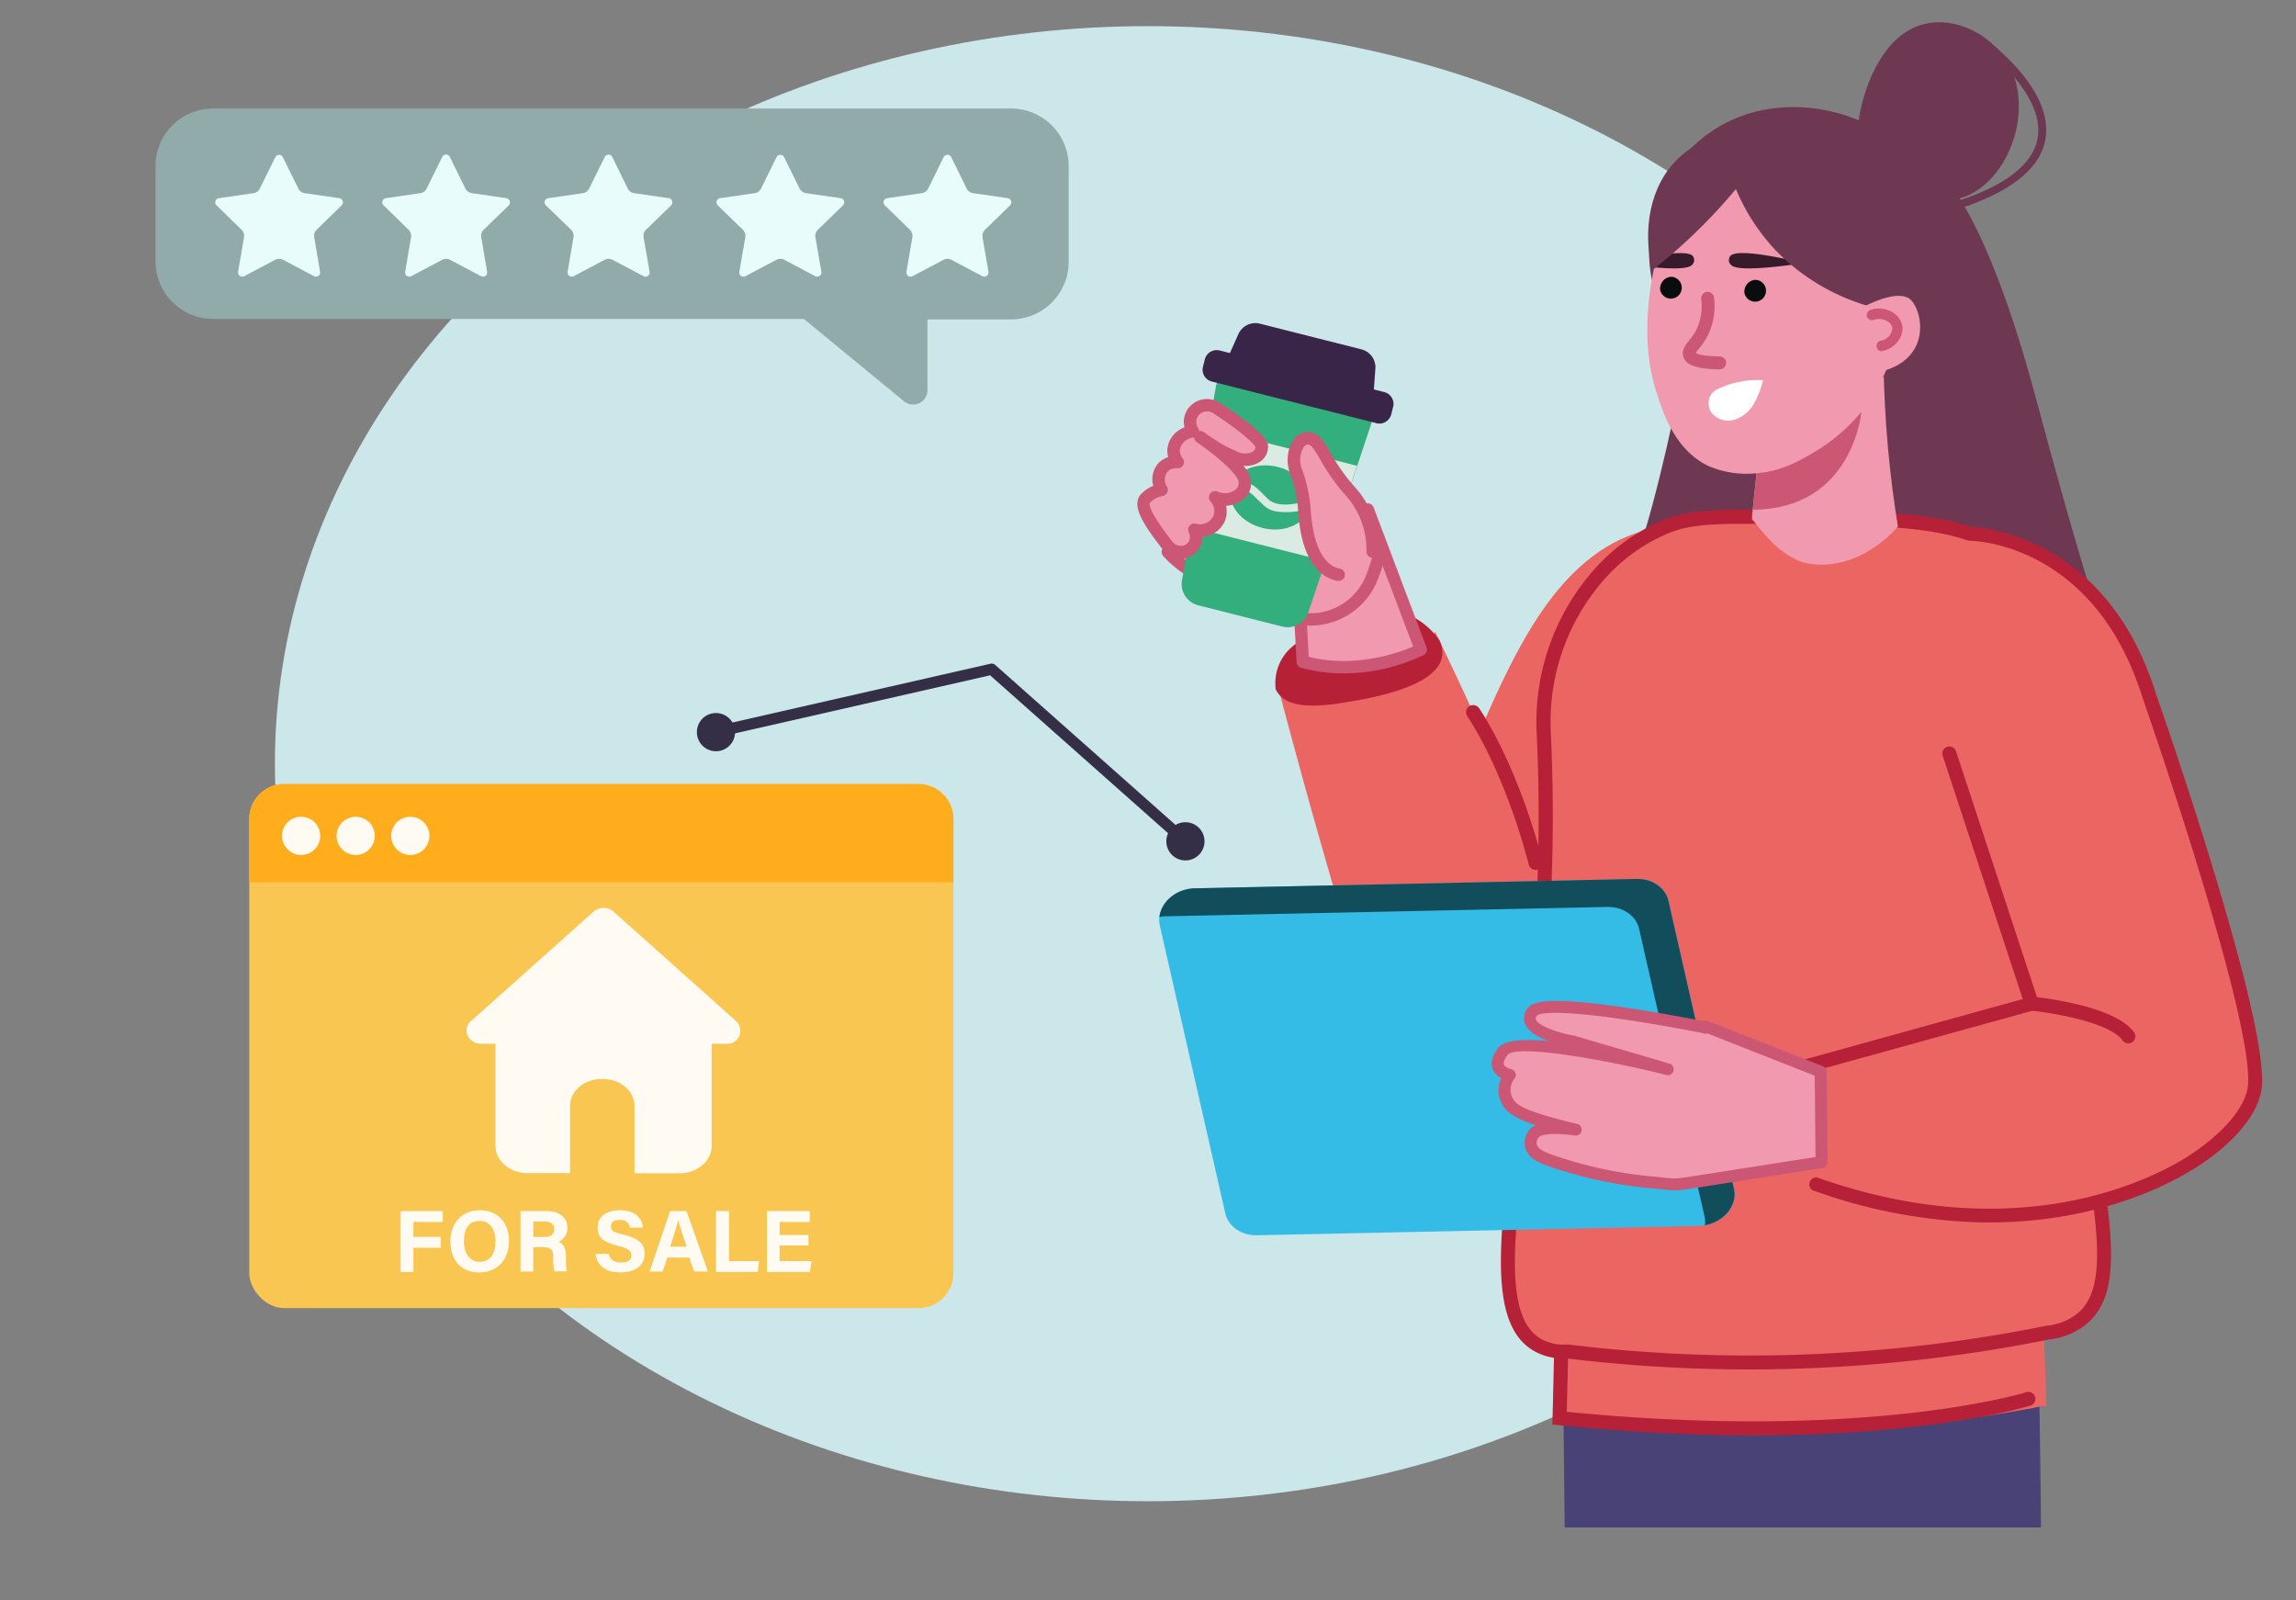
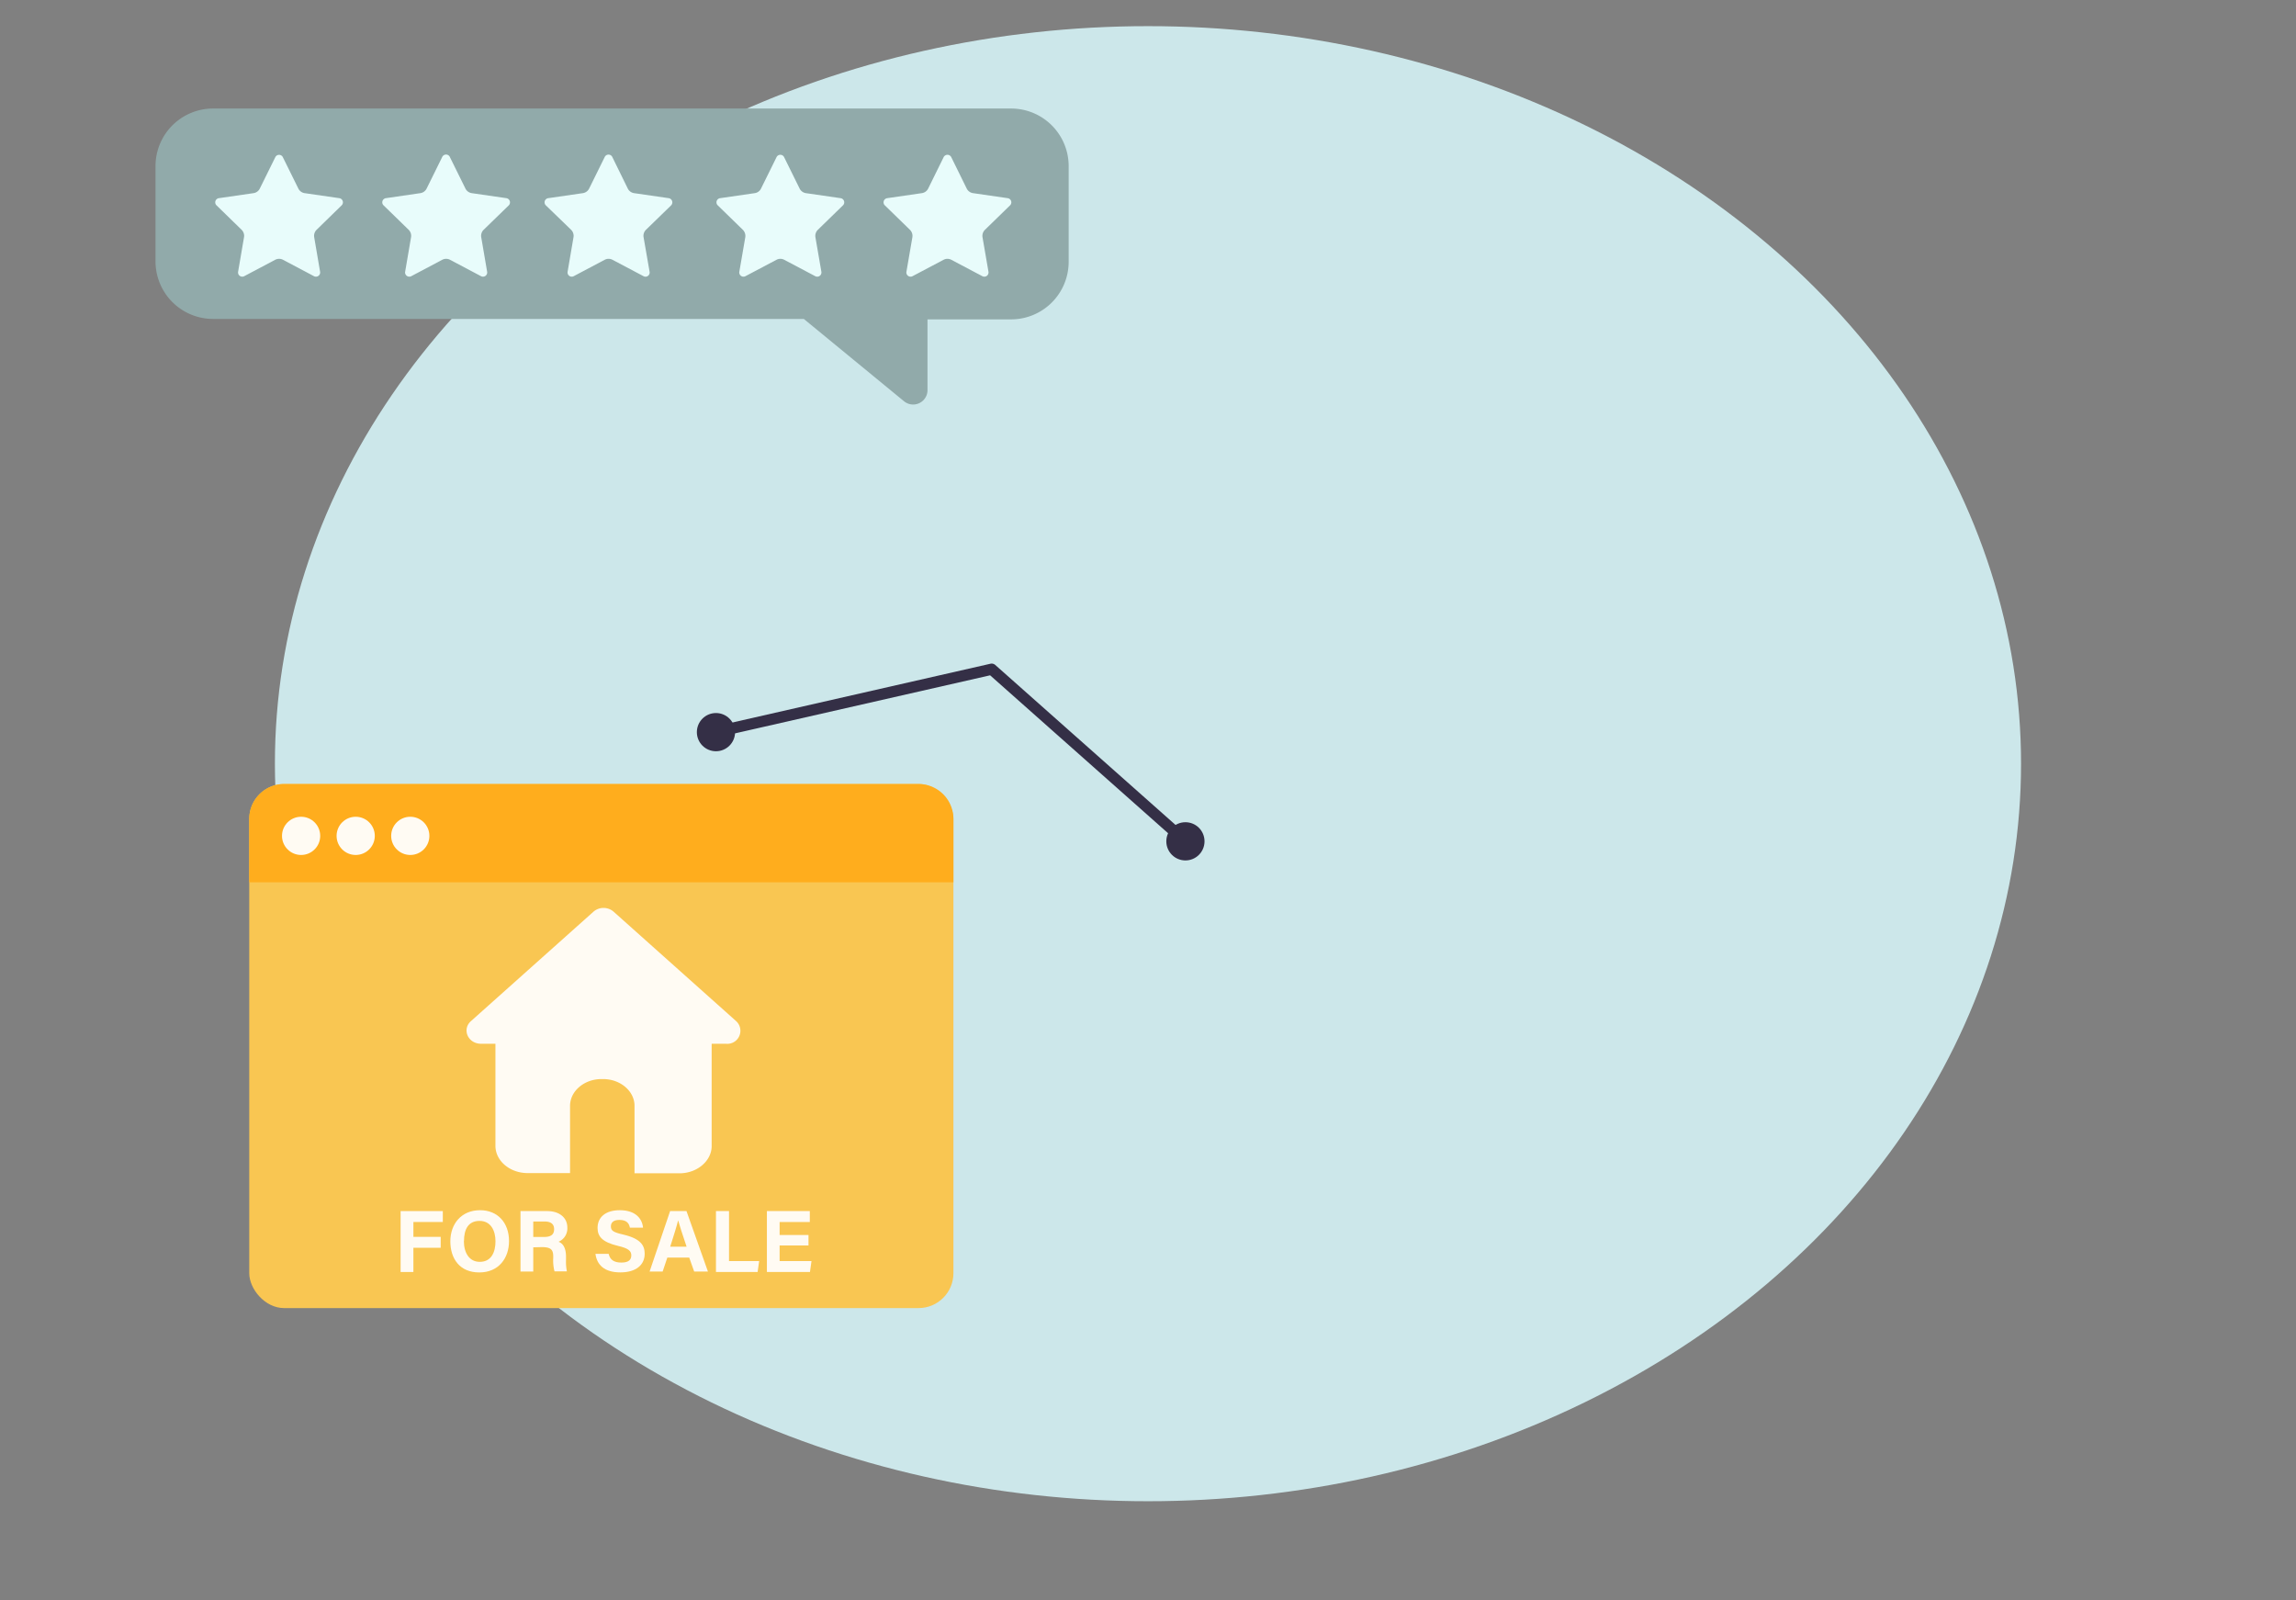
<svg xmlns="http://www.w3.org/2000/svg" viewBox="0 0 420.61 293.08">
  <rect x="0" y="0" width="420.61" height="293.08" fill="#808080" stroke="none" />
  <defs>
    <clipPath id="a">
-       <rect fill="none" height="279.79" width="420.61" />
-     </clipPath>
+       </clipPath>
  </defs>
  <ellipse cx="210.3" cy="139.89" fill="#cce7ea" rx="159.94" ry="135.1" />
  <g clip-path="url(#a)">
    <g>
      <g>
        <path d="M317.25,97.49a30.74,30.74,0,0,0-15.63-.38c-16.32,4.16-24.32,22.57-31.33,38.69a142.87,142.87,0,0,0-9.85,33.38c.41,1.31,2.45,7.5,6.28,7.91,1,.1,1.77-.19,3.9-1.2a92.07,92.07,0,0,0,8.4-4.44C283.25,168.52,299.64,139.66,317.25,97.49Z" fill="#eb6563" />
        <path d="M283.65,172.19c0-8.87-2.48-15.49-6.8-25.77-3.58-8.48-8.19-18.89-13.94-30.69-.62,1.15-5.07,9.06-14.61,11a21.63,21.63,0,0,1-14.55-2.32c2.54,9.65,5.45,20.39,8.78,32,5.25,18.4,7.15,23.82,12.69,28.43,6.31,5.25,17.12,9.28,23.33,4.87C283.68,186.1,283.66,178.13,283.65,172.19Z" fill="#eb6563" />
        <path d="M263.69,117.29a5.12,5.12,0,0,1,.51,2.85c-.81,5.79-13.47,7.83-18.31,8.61-7.78,1.26-10.39-.1-11.6-1.57a5,5,0,0,1-.58-.89v0a8.71,8.71,0,0,1,3.11-7.91,28.42,28.42,0,0,1,11.08-5.69c3.3-.85,5.22-1.4,7.76-.89A13.57,13.57,0,0,1,263.69,117.29Z" fill="#b62138" />
        <path d="M250.63,93.39,260.31,119s-10.29,5.39-21.65,2.19l-.89-16.35Z" fill="#f199ae" />
        <path d="M238.35,122.32a1.13,1.13,0,0,1-.82-1L236.64,105A1.12,1.12,0,0,1,237,104l12.85-11.5a1.14,1.14,0,0,1,1-.26,1.15,1.15,0,0,1,.79.71l9.69,25.65a1.13,1.13,0,0,1-.54,1.4,34.17,34.17,0,0,1-15.35,3.34A29.4,29.4,0,0,1,238.35,122.32Zm11.8-27-11.21,10,.81,15c8.59,2.12,16.51-.76,19.13-1.89Z" fill="#cb5774" />
        <path d="M355.83,32.1s8,6.87,17,40.36c8.75,32.63,12.87,44.42,12.87,44.42s-20.34,14.79-41.17,2.07l-3.07-77.46Z" fill="#6e3852" />
        <path d="M310.72,54.94s-8.85,52.7-16.72,58.37,30.09,13.12,39.24,7.5S319.48,59.27,310.72,54.94Z" fill="#6e3852" />
        <path d="M226.15,77.12s19.59,9.14,26.68,23.83a34.06,34.06,0,0,1-1.45,4.68,12.26,12.26,0,0,1-15.54,7.09c-7.46-2.63-17.93-7-21.9-11.69Z" fill="#f199ae" />
        <path d="M235.5,113.81c-8-2.82-18.35-7.19-22.43-12a1.14,1.14,0,0,1-.14-1.25L225.14,76.6a1.13,1.13,0,0,1,1.49-.51c.81.38,20,9.48,27.22,24.37a1.14,1.14,0,0,1,.09.73,34.68,34.68,0,0,1-1.51,4.89,13.27,13.27,0,0,1-12.72,8.51A13.84,13.84,0,0,1,235.5,113.81Zm-8.85-35.17-11.34,22.21c3.23,3.35,10.61,7.17,20.94,10.82a11,11,0,0,0,14.06-6.41,34.14,34.14,0,0,0,1.32-4.17C245.58,89,230.62,80.68,226.65,78.64Z" fill="#cb5774" />
        <path d="M222.82,70.39c-.2,1.11-.4,2.23-.59,3.35-.28,1.57-.55,3.14-.82,4.71l-3.18,18.11c-.56,3.25-1.13,6.49-1.7,9.74a4,4,0,0,0,3,4.58l15.37,3.89a4,4,0,0,0,4.78-2.63q1.58-4.68,3.13-9.37l5.82-17.45q.76-2.26,1.51-4.53l1.08-3.23a4,4,0,0,0-2.82-5.16l-20.61-5.21a4,4,0,0,0-4.93,3.2Z" fill="#33ae7d" />
        <path d="M221.41,78.45l-3.18,18.11,24.54,6.21,5.82-17.45Z" fill="#d9ebe3" />
        <path d="M224.54,66.38l27,6.83c0-.37.05-.74.08-1.11.09-1.12.17-2.23.25-3.34l.09-1.22A3.4,3.4,0,0,0,249.43,64l-18.62-4.71a3.41,3.41,0,0,0-3.95,1.92c-.17.38-.33.75-.5,1.12L225,65.36Z" fill="#392548" />
        <path d="M222.23,67.93h31.11a2.23,2.23,0,0,1,2.23,2.23v1.4a2.24,2.24,0,0,1-2.24,2.24H222.23A2.23,2.23,0,0,1,220,71.56v-1.4a2.24,2.24,0,0,1,2.24-2.24Z" fill="#392548" transform="rotate(-165.81 237.788 70.86)" />
        <path d="M225.37,90.22c-.12,2.8,2.33,5.57,5.9,6.48,3.89,1,7.67-.62,8.55-3.59a12.84,12.84,0,0,1-6.29.52,4.25,4.25,0,0,1-1.95-1c-.4-.36-.76-.72-1.07-1C228.8,89.92,228.05,89.17,225.37,90.22Z" fill="#33ae7d" />
        <path d="M240,91.6c-.12-2.66-2.5-5.21-5.9-6.07-3.68-.93-7.26.45-8.38,3.12,2.86-.9,4,.19,5.62,1.82.32.32.66.65,1,1C234.21,93.15,238,92.23,240,91.6Z" fill="#33ae7d" />
        <path d="M239.71,80.27c2.4.22,2.56,3.91,7.47,9.47a15.94,15.94,0,0,1,4.3,11.35l-6.25,4.19c-4.72-1-6-7.3-6.25-11.82a25.44,25.44,0,0,0-1.52-7.1C236.31,83.21,237.81,80.09,239.71,80.27Z" fill="#f199ae" />
        <path d="M245.21,106.41a1.13,1.13,0,0,0,.25-2.24c-4.12-.85-5.12-7.12-5.35-10.78A26.94,26.94,0,0,0,238.53,86a4.52,4.52,0,0,1,.32-4.12,1,1,0,0,1,.75-.45c.65.06,1.07.7,2.13,2.53a36.84,36.84,0,0,0,4.6,6.57,15,15,0,0,1,4,10.48,1.14,1.14,0,0,0,2.26.24A17.05,17.05,0,0,0,248,89a35.42,35.42,0,0,1-4.33-6.19c-1.17-2-2-3.49-3.89-3.66a3.14,3.14,0,0,0-2.75,1.32,6.76,6.76,0,0,0-.67,6.29,23.82,23.82,0,0,1,1.45,6.78c.47,7.55,2.95,12,7.17,12.86Z" fill="#cb5774" />
        <path d="M220.48,74.29a3.32,3.32,0,0,1,2.41.45c2.09,1.38,8.27,5.6,8.28,7.05,0,1.76-1.92,3-4.55,2.12s-6.73-3.84-6.73-3.84,7.79,5.24,8.15,8-3.32,4-5.42,3a3.75,3.75,0,0,1,.71,3.85A3.84,3.84,0,0,1,218.81,97a3.16,3.16,0,0,1,.16,2.33,2.8,2.8,0,0,1-.69,1,3,3,0,0,1-4.43-.48c-2.51-3.27-5.3-7-4-8.57a5,5,0,0,1,1.4-1,5.21,5.21,0,0,1,1.57-.54,3.48,3.48,0,0,1,.34-4.2,3.38,3.38,0,0,1,2.62-.89A3.51,3.51,0,0,1,215,82.2,3.91,3.91,0,0,1,218.54,79a3.26,3.26,0,0,1-.36-2.8A3.16,3.16,0,0,1,220.48,74.29Z" fill="#f199ae" />
-         <path d="M216,102.26a4.3,4.3,0,0,1-3.05-1.67c-3.35-4.36-5.77-7.86-4-10a6.55,6.55,0,0,1,2.32-1.6,4.44,4.44,0,0,1,1.05-4.26,4.17,4.17,0,0,1,1.69-1,4.18,4.18,0,0,1-.14-1.65A4.78,4.78,0,0,1,217,78.28a4.07,4.07,0,0,1,.12-2.44,4.25,4.25,0,0,1,3.13-2.66h0a4.46,4.46,0,0,1,3.26.61c8.78,5.81,8.79,7.35,8.79,8a3.33,3.33,0,0,1-1.41,2.75,4.54,4.54,0,0,1-3.12.77A5.71,5.71,0,0,1,229.16,88a3.78,3.78,0,0,1-1.64,3.65,5.57,5.57,0,0,1-2.92,1,4.62,4.62,0,0,1-.22,2.8,4.85,4.85,0,0,1-4.12,2.88,3.83,3.83,0,0,1-.23,1.48,3.67,3.67,0,0,1-1,1.44,3.92,3.92,0,0,1-2.8,1.07Zm3.08-6.33a2.73,2.73,0,0,0,3.2-1.41,2.6,2.6,0,0,0-.52-2.67,1.13,1.13,0,0,1,1.36-1.76,3.25,3.25,0,0,0,3.08-.31,1.52,1.52,0,0,0,.71-1.52c-.16-1.28-3.38-4.2-6.6-6.51-.62-.42-1-.72-1.09-.76a1.11,1.11,0,0,1-.46-.84h-.06a2.84,2.84,0,0,0-2.57,2.17,2.37,2.37,0,0,0,.53,1.63,1.13,1.13,0,0,1-1,1.82,2.29,2.29,0,0,0-1.72.56,2.38,2.38,0,0,0-.16,2.83,1.13,1.13,0,0,1-.79,1.69,4.54,4.54,0,0,0-1.24.42,4.11,4.11,0,0,0-1.05.78c-.34.41.08,2,4.05,7.15a2,2,0,0,0,1.44.78,1.62,1.62,0,0,0,1.31-.44,1.59,1.59,0,0,0,.4-.59,2,2,0,0,0-.13-1.46,1.13,1.13,0,0,1,1.06-1.6A1,1,0,0,1,219.08,95.93Zm3.18-20.24a2.15,2.15,0,0,0-1.55-.29h0a2,2,0,0,0-1.46,1.23,2.1,2.1,0,0,0,.23,1.77,1.15,1.15,0,0,1,.2.56,1.11,1.11,0,0,1,.84.17l1,.72a27.73,27.73,0,0,0,5.42,3,3,3,0,0,0,2.58-.13,1.12,1.12,0,0,0,.47-.83C229.73,81.24,227.46,79.13,222.26,75.69Zm7.79,6.24Z" fill="#cb5774" />
        <path d="M281.29,159.36a1.12,1.12,0,0,0,.36-.05,1.31,1.31,0,0,0,.94-1.6c-4.82-18.24-11.37-27.57-11.64-28a1.31,1.31,0,0,0-2.14,1.52c.07.09,6.56,9.37,11.24,27.1A1.32,1.32,0,0,0,281.29,159.36Z" fill="#b62138" />
        <path d="M372.89,220.18c1.38,61.58,1.36,97.76.75,120.46a288.65,288.65,0,0,0,1.3,40.21c1.9,18.27,4.61,26.68,6.56,39.33,2.22,14.38,3.64,35.34-.77,62.4l-23-1.05c-9.52-65.85-17.62-117.15-27.15-183-4.33,28.84-7.21,37.93-7.72,54.29-.86,27.19.71,39-.83,63.53a390.16,390.16,0,0,1-9.16,63.14l-23-1.06q-1.59-74.21-2.61-148.42-.75-55.22-1.21-110.45Z" fill="#484276" />
        <path d="M374.24,238.49l.66,18.95A270.2,270.2,0,0,1,343,261.7a270.39,270.39,0,0,1-57.34-1.93q-.18-12.49-.37-25Z" fill="#eb6563" />
        <path d="M375.22,244.08a276.91,276.91,0,0,1-51.39,5.46,276.18,276.18,0,0,1-36.72-2,9.94,9.94,0,0,1-5.54-1.25c-10.83-6.41-2.3-34.85.59-71.29a326.93,326.93,0,0,0,.64-40.74A40.61,40.61,0,0,1,293.15,105a33.48,33.48,0,0,1,12.05-8.55c4.7-1.92,9.91-1.87,20.1-1.75,23.95.28,37.11.43,44.36,8.86,4,4.68,4.18,9.53,5,22.4,0,0,.53,7.91,4.35,51.36,3.35,38.11,11.54,57.65,1.8,64.67A12.1,12.1,0,0,1,375.22,244.08Z" fill="#eb6563" />
        <path d="M287.06,248.84a11.15,11.15,0,0,1-6.15-1.43c-8.43-5-6.3-21-3.35-43.27,1.16-8.78,2.48-18.72,3.31-29.24a324,324,0,0,0,.64-40.58,42.08,42.08,0,0,1,10.7-30.19,34.78,34.78,0,0,1,12.51-8.88c5-2,10.52-2,20.59-1.84,24.31.29,37.69.44,45.32,9.31,4.13,4.8,4.46,9.67,5.23,21.46l.12,1.7c0,.07.57,8.42,4.34,51.33,1.08,12.32,2.7,22.88,4,31.36,2.8,18.25,4.49,29.26-2.73,34.46a13.17,13.17,0,0,1-6.17,2.32,279.65,279.65,0,0,1-51.57,5.48q-5,.06-10-.06C304.89,250.55,295.92,249.91,287.06,248.84ZM325.28,96c-10-.11-15.1-.17-19.59,1.66a32.25,32.25,0,0,0-11.59,8.23,39.47,39.47,0,0,0-10,28.34,327.22,327.22,0,0,1-.64,40.9c-.84,10.58-2.16,20.56-3.33,29.36-2.82,21.25-4.85,36.6,2.11,40.73a8.56,8.56,0,0,0,4.83,1.06h.21a275.9,275.9,0,0,0,36.56,2A276.71,276.71,0,0,0,375,242.82l.1,0a10.7,10.7,0,0,0,5-1.86c5.94-4.27,4.34-14.7,1.69-32-1.31-8.52-2.93-19.12-4-31.53-3.78-43-4.34-51.3-4.35-51.38l-.11-1.7c-.76-11.5-1.05-15.81-4.62-19.95-5.67-6.59-15.49-7.85-32-8.24C333.21,96.08,329.41,96,325.28,96Z" fill="#b62138" />
        <path d="M360.75,97.75a37.86,37.86,0,0,1,14.5,4.83c12.53,7.35,17.12,20.48,20.44,30.57,13.6,41.29,20.41,61.94,16.17,69.47-10.38,18.43-45.52,24.89-83.86,12.48l-7.43-15.78,51.63-15.48c-4-8.93-11.9-28.1-15.56-48.28-1.46-8-2.06-15.19-.56-23.41A57.59,57.59,0,0,1,360.75,97.75Z" fill="#eb6563" />
        <path d="M323.94,198.46a1.22,1.22,0,0,0,.37-.05l49.53-13.69-15.48-47a1.29,1.29,0,1,0-2.44.81L370.55,183l-46.93,13a1.29,1.29,0,0,0-.89,1.59A1.27,1.27,0,0,0,323.94,198.46Z" fill="#b62138" />
        <path d="M362.36,223.9c20.83.5,34.72-6.78,39.54-9.79,7.24-4.52,11.89-10.07,12.43-14.84,1.43-12.55-18.57-69.92-19.43-72.36-9.39-29.89-33.77-30.43-34-30.42a1.29,1.29,0,0,0-1.3,1.28,1.28,1.28,0,0,0,1.28,1.29h0c.91,0,22.76.57,31.59,28.66.22.63,20.68,59.29,19.32,71.26-.45,3.94-4.76,8.9-11.24,13-6.64,4.15-31.15,16.67-67.73,3.68A1.29,1.29,0,0,0,332,218,97.53,97.53,0,0,0,362.36,223.9Z" fill="#b62138" />
        <path d="M389.85,191.12a1.26,1.26,0,0,0,.78-.24,1.28,1.28,0,0,0,.3-1.79c-3.47-4.87-17.07-6.37-18.6-6.53a1.29,1.29,0,1,0-.26,2.56c3.86.39,14.39,2.13,16.76,5.46A1.31,1.31,0,0,0,389.85,191.12Z" fill="#b62138" />
        <path d="M313.61,262.85c38.12.91,58.12-5.3,58.36-5.38a1.28,1.28,0,0,0,.84-1.61,1.3,1.3,0,0,0-1.62-.84c-.29.1-29.23,9-84.17,3.59l.24-9.94a1.3,1.3,0,0,0-1.26-1.32,1.29,1.29,0,0,0-1.32,1.25l-.29,12.33,1.18.12C295.8,262.1,305.15,262.65,313.61,262.85Z" fill="#b62138" />
        <path d="M212.36,168.73a4.52,4.52,0,0,0,.11.8l12,52.74c.55,2.41,3,4.08,5.88,4l80.85-1.71a7.62,7.62,0,0,0,2.38-.45c2.83-1,4.67-3.68,4.07-6.36l-12-52.74c-.55-2.42-3-4.09-5.87-4l-80.86,1.71C215.18,162.78,212.2,165.63,212.36,168.73Z" fill="#34bbe6" />
        <path d="M218.91,162.72,299.77,161c2.9-.06,5.32,1.61,5.87,4l12,52.74c.6,2.68-1.24,5.33-4.07,6.36a7.06,7.06,0,0,1-1.24.33,4.57,4.57,0,0,0-.06-1.56l-12-52.74c-.55-2.41-3-4.08-5.88-4l-80.86,1.71a7.11,7.11,0,0,0-1.13.13C212.73,165.18,215.48,162.77,218.91,162.72Z" fill="#114d5b" />
        <path d="M280.71,185.34c1.78-2.4,19.41.51,31.12,2.76.23,0,.45.11.67.17l0-.26,21,8.26.16,16.56-24.76,3.89h0a11.49,11.49,0,0,1-3.47.16c-5.31-.61-10.61-.72-21.36-4.27-1.11-.37-3.24-1.1-3.63-2.69a3,3,0,0,1,.36-2c.81-1.43,4.13-1.46,7.79-1-4.62-1.09-9.38-2.44-11.07-3.69-3.62-2.69-.93-6.32-.93-6.32s-4-.7-1.29-4.33,30.19,3.29,30.19,3.29L288,190.72S278,189,280.71,185.34Z" fill="#f199ae" />
        <path d="M305.33,217.94,303,217.7a78.85,78.85,0,0,1-19.27-4.07c-1.14-.38-3.8-1.26-4.34-3.48a4,4,0,0,1,.47-2.77,3,3,0,0,1,1.55-1.27,17.08,17.08,0,0,1-4.53-2,5.23,5.23,0,0,1-1.85-6.61,3.25,3.25,0,0,1-1.55-1.63c-.45-1.14-.13-2.46,1-3.92s4.68-1.65,9.17-1.27c-1.85-.68-3.7-1.7-4.27-3.14a2.81,2.81,0,0,1,.48-2.84h0c.74-1,2.49-3.36,32.2,2.34h0a1.08,1.08,0,0,1,.88,0l21,8.27a1.07,1.07,0,0,1,.69,1l.16,16.56a1.08,1.08,0,0,1-.91,1.08l-24.77,3.89H309a12.84,12.84,0,0,1-2.6.21A9.28,9.28,0,0,1,305.33,217.94Zm27.26-6-.15-14.9-19.6-7.72a1.05,1.05,0,0,1-.61,0l-.21-.05-.39-.1c-26.79-5.13-29.79-3.41-30.06-3.16-.33.44-.24.65-.2.74.49,1.26,4.34,2.49,6.78,2.92l.11,0,17.55,5.15a1.08,1.08,0,0,1-.57,2.09c-12.93-3.25-27.69-5.52-29.05-3.69-.58.78-.83,1.44-.68,1.82s.95.73,1.29.8a1.08,1.08,0,0,1,.68,1.7,3.26,3.26,0,0,0,.71,4.81c.73.54,3.09,1.72,10.67,3.51a1.08,1.08,0,0,1-.38,2.13c-5.85-.76-6.65.32-6.72.45a1.81,1.81,0,0,0-.24,1.19c.25,1,2.18,1.68,2.91,1.92a76.92,76.92,0,0,0,18.8,4c.8.08,1.57.15,2.34.24a10.1,10.1,0,0,0,3.14-.14l.17,0Zm-51-25.91h0Z" fill="#cb5774" />
        <path d="M340.14,77.23c15.35-7,22.38-24.51,16.65-39-5.27-13.3-20-20.54-33.38-18.16a26,26,0,0,0-5.66,1.7c-13.06,5.6-19,21-13.75,34.18a33,33,0,0,0,4.93,8.51C320.52,79,338.88,77.37,340.14,77.23Z" fill="#6e3852" />
        <path d="M345.06,67.48c.09,4.42.33,9.17.77,14.2.47,5.3,1.12,10.23,1.85,14.77-.84,1-7,7.92-15.81,6.87-5.66-.67-9.61-6.82-10.95-8.26.9-9.73,2-16.92,2.92-26.66Z" fill="#f199ae" />
        <path d="M341,75.43s-1.55,17.88-19.91,17.93l.72-6.67Z" fill="#cb5774" />
        <path d="M307.43,45.4c2.81,16.08,20.29,31,33.14,26.22a13.16,13.16,0,0,0,1.53-.68h0a18.52,18.52,0,0,0,5.06-3.87,32.54,32.54,0,0,0,5-7.19c.94-1.79,4.65-8.83,3.3-17A21.38,21.38,0,0,0,353.58,37c-4.4-9-14.7-14.45-23.65-15-2-.13-14.62-1-20.37,8.15C305.79,36,307,43,307.43,45.4Z" fill="#6e3852" />
        <path d="M309,31.23c-2.18,4.68-10.92,24.45-5.45,40.92C304.74,75.9,307,82.54,313,85.37a17.61,17.61,0,0,0,8.53,1.34c4.84-.32,8.21-2.35,11-4A32.45,32.45,0,0,0,341.34,75a32.78,32.78,0,0,0,5.92-12.48C351.13,53.16,349.88,42.64,309,31.23Z" fill="#f199ae" />
        <path d="M314.15,67.64c-3.6-.14-5.34-.85-5.78-2.33-.35-1.16.37-2.06,1.06-2.94a12.46,12.46,0,0,0,1.22-1.74,10,10,0,0,0,1-5.86,1.19,1.19,0,0,1,1.06-1.3,1.21,1.21,0,0,1,1.3,1.07,12.23,12.23,0,0,1-1.33,7.24,15.17,15.17,0,0,1-1.43,2.07,7.55,7.55,0,0,0-.6.81c.21.13,1.14.59,4.42.63h0a1.19,1.19,0,0,1,1.14,1.2,1.18,1.18,0,0,1-1.2,1.17Z" fill="#cb5774" />
        <path d="M317.25,48.65a1.21,1.21,0,0,1-.23-1.8c1.34-1.32,9.21.36,12.19,1.06a.23.23,0,0,1,0,.45C326.25,48.79,318.68,49.76,317.25,48.65Z" fill="#381b2a" />
        <path d="M310.07,46.85c-.88-.86-4.58-.43-7.86.16,0,.11,0,.21.06.32s.09.43.15.64a5.27,5.27,0,0,1,.14.69c0,.11,0,.19,0,.27,3.07.29,6.36.41,7.25-.28A1.21,1.21,0,0,0,310.07,46.85Z" fill="#381b2a" />
        <path d="M316.09,28.74a37.54,37.54,0,0,0,9.26,17.18,38.59,38.59,0,0,0,24.21,11.5,30.79,30.79,0,0,0-8-19.3C331.68,27.49,317.81,28.57,316.09,28.74Z" fill="#6e3852" />
        <path d="M320.29,31.78a101.49,101.49,0,0,1-17.38,17.55c-.61.48-5.27-19.7,12.79-24.84S320.29,31.78,320.29,31.78Z" fill="#6e3852" />
        <path d="M340.36,27a24.45,24.45,0,0,1,.58-7.34c.43-1.82,3.24-13.66,12.13-15.38,5.46-1.06,11.23,2.08,14.17,6.32,5.73,8.27,1.33,21.72-6.9,25.28a13.82,13.82,0,0,1-8.52.56S341.22,34.35,340.36,27Z" fill="#6e3852" />
        <path d="M348.93,40.81l-.28-1.42c15.06-3,23.34-7.71,24.6-13.9C375,16.64,361.67,7.38,361.53,7.28l.82-1.19c.58.4,14.29,9.9,12.31,19.68C373.28,32.59,364.62,37.64,348.93,40.81Z" fill="#6e3852" />
        <path d="M341.47,56.15s6.42-3.48,8.63-1.17,3.49,10.31-4.72,12.85S341.47,56.15,341.47,56.15Z" fill="#f199ae" />
        <path d="M344.55,64.33a1,1,0,0,1-.13-1.91A2.5,2.5,0,0,0,346.67,60a1.87,1.87,0,0,0-1-1.19,2.9,2.9,0,0,0-2.43-.2,1,1,0,0,1-1.22-.58,1,1,0,0,1,.58-1.23,4.76,4.76,0,0,1,4,.35,3.71,3.71,0,0,1,1.88,2.53c.32,1.82-1.17,4.18-3.81,4.65Z" fill="#cb5774" />
        <path d="M304.13,53.1a2,2,0,1,0,1.92-2.4A2.2,2.2,0,0,0,304.13,53.1Z" fill="#090d0e" />
        <path d="M319.56,53.66a2,2,0,1,0,1.92-2.4A2.19,2.19,0,0,0,319.56,53.66Z" fill="#090d0e" />
        <path d="M313.82,75.94l0,0a3,3,0,0,1-.11-4,4.47,4.47,0,0,1,1.46-.9,17,17,0,0,1,7.8-1.4,15.9,15.9,0,0,1-1.78,4.5,6.3,6.3,0,0,1-3.32,2.7A4,4,0,0,1,313.82,75.94Z" fill="#fff" />
      </g>
    </g>
  </g>
  <rect fill="#f9c652" height="96" rx="6.39" width="129" x="45.66" y="143.61" />
  <path d="M52.06,143.61H168.27a6.39,6.39,0,0,1,6.39,6.39v11.61a0,0,0,0,1,0,0h-129a0,0,0,0,1,0,0V150A6.39,6.39,0,0,1,52.06,143.61Z" fill="#ffad1d" />
  <path d="M134.86,187.05,112.41,167a2.81,2.81,0,0,0-3.69,0L86.27,187.05c-1.7,1.52-.52,4.14,1.84,4.14h2.65v18.69c0,2.77,2.65,5,5.9,5h7.77V202.56c0-2.69,2.59-4.9,5.75-4.9h.31c3.16,0,5.75,2.21,5.75,4.9v12.36h8.23c3.25,0,5.9-2.27,5.9-5V191.19H133A2.39,2.39,0,0,0,134.86,187.05Z" fill="#fffbf3" />
  <path d="M73.39,221.84h7.73v2H75.73v2.72h5v2h-5v4.44H73.39Z" fill="#fffbf3" />
  <path d="M93.25,227.34c0,3.08-1.86,5.74-5.45,5.74s-5.3-2.53-5.3-5.7,2-5.7,5.45-5.7C91.19,221.68,93.25,224,93.25,227.34Zm-8.27,0c0,2.16,1,3.8,2.91,3.8,2.13,0,2.88-1.79,2.88-3.76s-.86-3.74-2.92-3.74S85,225.17,85,227.33Z" fill="#fffbf3" />
  <path d="M97.69,228.48v4.44H95.35V221.84h4.86c2.42,0,3.72,1.33,3.72,3a2.65,2.65,0,0,1-1.61,2.62c.55.2,1.37.77,1.37,2.76v.54a9,9,0,0,0,.16,2.12h-2.27a8,8,0,0,1-.23-2.49v-.16c0-1.21-.3-1.79-2.09-1.79Zm0-1.9h2c1.31,0,1.82-.5,1.82-1.43s-.59-1.4-1.76-1.4H97.69Z" fill="#fffbf3" />
  <path d="M111.5,229.67c.25,1.11,1,1.6,2.33,1.6s1.82-.51,1.82-1.32-.53-1.29-2.42-1.73c-3-.71-3.76-1.8-3.76-3.3,0-1.93,1.44-3.24,4.06-3.24,2.94,0,4.12,1.58,4.27,3.2h-2.41c-.12-.68-.49-1.42-1.92-1.42-1,0-1.56.4-1.56,1.19s.47,1.08,2.26,1.49c3.22.76,3.93,2,3.93,3.52,0,2-1.53,3.41-4.46,3.41s-4.29-1.38-4.56-3.4Z" fill="#fffbf3" />
  <path d="M122.25,230.36l-.86,2.56H119l3.76-11.08h3l3.93,11.08h-2.52l-.91-2.56Zm3.53-2c-.78-2.33-1.28-3.83-1.55-4.82h0c-.27,1.09-.82,2.83-1.45,4.82Z" fill="#fffbf3" />
  <path d="M131.16,221.84h2.39V231h5.52l-.28,2h-7.63Z" fill="#fffbf3" />
  <path d="M148.11,228.14h-5.29V231h5.84l-.28,2h-7.89V221.84h7.86v2h-5.53v2.38h5.29Z" fill="#fffbf3" />
  <circle cx="55.16" cy="153.11" fill="#fffbf3" r="3.5" />
  <circle cx="65.16" cy="153.11" fill="#fffbf3" r="3.5" />
  <circle cx="75.16" cy="153.11" fill="#fffbf3" r="3.5" />
  <path d="M185.26,19.88H39A10.54,10.54,0,0,0,28.49,30.39V47.91A10.54,10.54,0,0,0,39,58.42H147.25L165.61,73.5a2.63,2.63,0,0,0,4.3-2v-13h15.35a10.54,10.54,0,0,0,10.51-10.51V30.39A10.54,10.54,0,0,0,185.26,19.88Z" fill="#91aaaa" />
  <path d="M51.81,28.78l2.84,5.75a1.53,1.53,0,0,0,1.16.85l6.35.92a.77.77,0,0,1,.42,1.32L58,42.09a1.55,1.55,0,0,0-.44,1.37l1.08,6.32a.77.77,0,0,1-1.12.81l-5.67-3a1.53,1.53,0,0,0-1.44,0l-5.67,3a.77.77,0,0,1-1.12-.81l1.08-6.32a1.55,1.55,0,0,0-.44-1.37l-4.59-4.47a.77.77,0,0,1,.42-1.32l6.35-.92a1.53,1.53,0,0,0,1.16-.85l2.84-5.75A.77.77,0,0,1,51.81,28.78Z" fill="#e8fcfb" />
  <path d="M82.42,28.78l2.84,5.75a1.54,1.54,0,0,0,1.16.85l6.35.92a.78.78,0,0,1,.43,1.32l-4.6,4.47a1.55,1.55,0,0,0-.44,1.37l1.08,6.32a.77.77,0,0,1-1.12.81l-5.67-3a1.53,1.53,0,0,0-1.44,0l-5.67,3a.77.77,0,0,1-1.12-.81l1.08-6.32a1.55,1.55,0,0,0-.44-1.37l-4.59-4.47a.77.77,0,0,1,.42-1.32L77,35.38a1.53,1.53,0,0,0,1.16-.85L81,28.78A.77.77,0,0,1,82.42,28.78Z" fill="#e8fcfb" />
  <path d="M143.64,28.78l2.84,5.75a1.54,1.54,0,0,0,1.16.85l6.35.92a.77.77,0,0,1,.43,1.32l-4.59,4.47a1.56,1.56,0,0,0-.45,1.37l1.09,6.32a.77.77,0,0,1-1.12.81l-5.68-3a1.51,1.51,0,0,0-1.43,0l-5.68,3a.77.77,0,0,1-1.12-.81l1.09-6.32a1.59,1.59,0,0,0-.45-1.37l-4.59-4.47a.77.77,0,0,1,.43-1.32l6.34-.92a1.51,1.51,0,0,0,1.16-.85l2.84-5.75A.77.77,0,0,1,143.64,28.78Z" fill="#e8fcfb" />
  <path d="M174.26,28.78l2.83,5.75a1.54,1.54,0,0,0,1.17.85l6.34.92a.77.77,0,0,1,.43,1.32l-4.59,4.47a1.56,1.56,0,0,0-.45,1.37l1.09,6.32a.77.77,0,0,1-1.12.81l-5.68-3a1.51,1.51,0,0,0-1.43,0l-5.68,3a.77.77,0,0,1-1.12-.81l1.09-6.32a1.56,1.56,0,0,0-.45-1.37l-4.59-4.47a.77.77,0,0,1,.43-1.32l6.34-.92a1.54,1.54,0,0,0,1.17-.85l2.83-5.75A.78.78,0,0,1,174.26,28.78Z" fill="#e8fcfb" />
  <path d="M112.18,28.78,115,34.53a1.54,1.54,0,0,0,1.16.85l6.35.92a.78.78,0,0,1,.43,1.32l-4.6,4.47a1.55,1.55,0,0,0-.44,1.37L119,49.78a.76.76,0,0,1-1.11.81l-5.68-3a1.53,1.53,0,0,0-1.44,0l-5.67,3a.77.77,0,0,1-1.12-.81l1.08-6.32a1.55,1.55,0,0,0-.44-1.37L100,37.62a.77.77,0,0,1,.43-1.32l6.34-.92a1.53,1.53,0,0,0,1.16-.85l2.84-5.75A.77.77,0,0,1,112.18,28.78Z" fill="#e8fcfb" />
  <circle cx="131.16" cy="134.11" fill="#342f46" r="3.5" />
  <circle cx="217.16" cy="154.11" fill="#342f46" r="3.5" />
  <path d="M217.16,155.11a1,1,0,0,1-.66-.25L181.38,123.7l-50,11.38a1,1,0,0,1-.44-2l50.5-11.5a1,1,0,0,1,.89.23l35.5,31.5a1,1,0,0,1,.08,1.41A1,1,0,0,1,217.16,155.11Z" fill="#342f46" />
</svg>